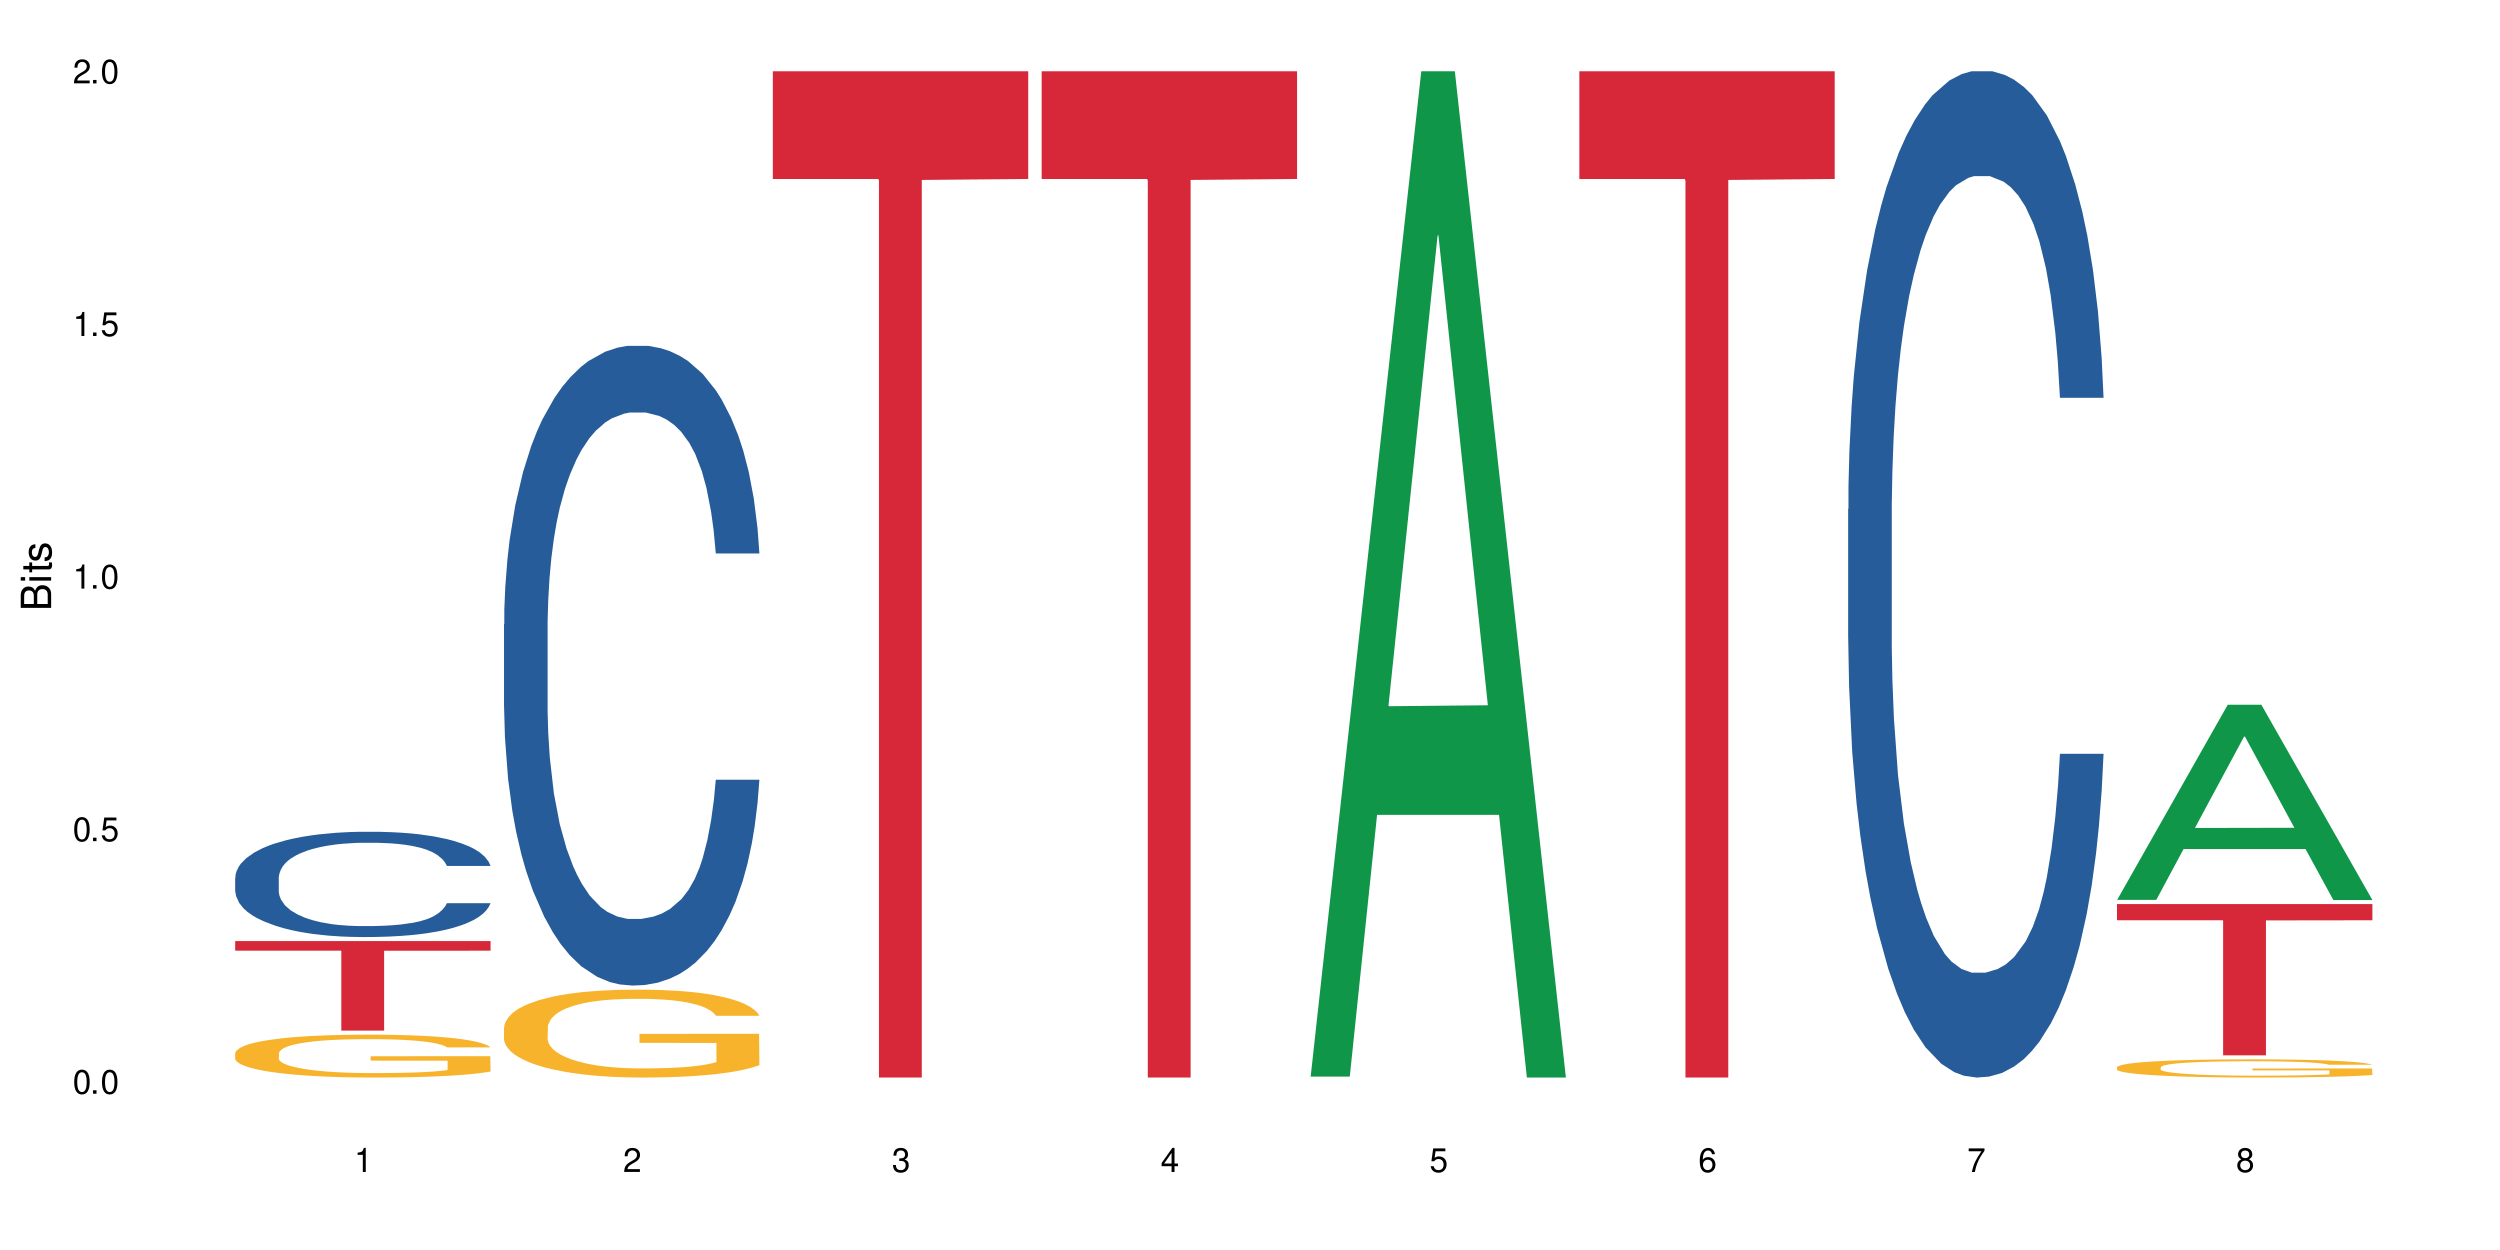
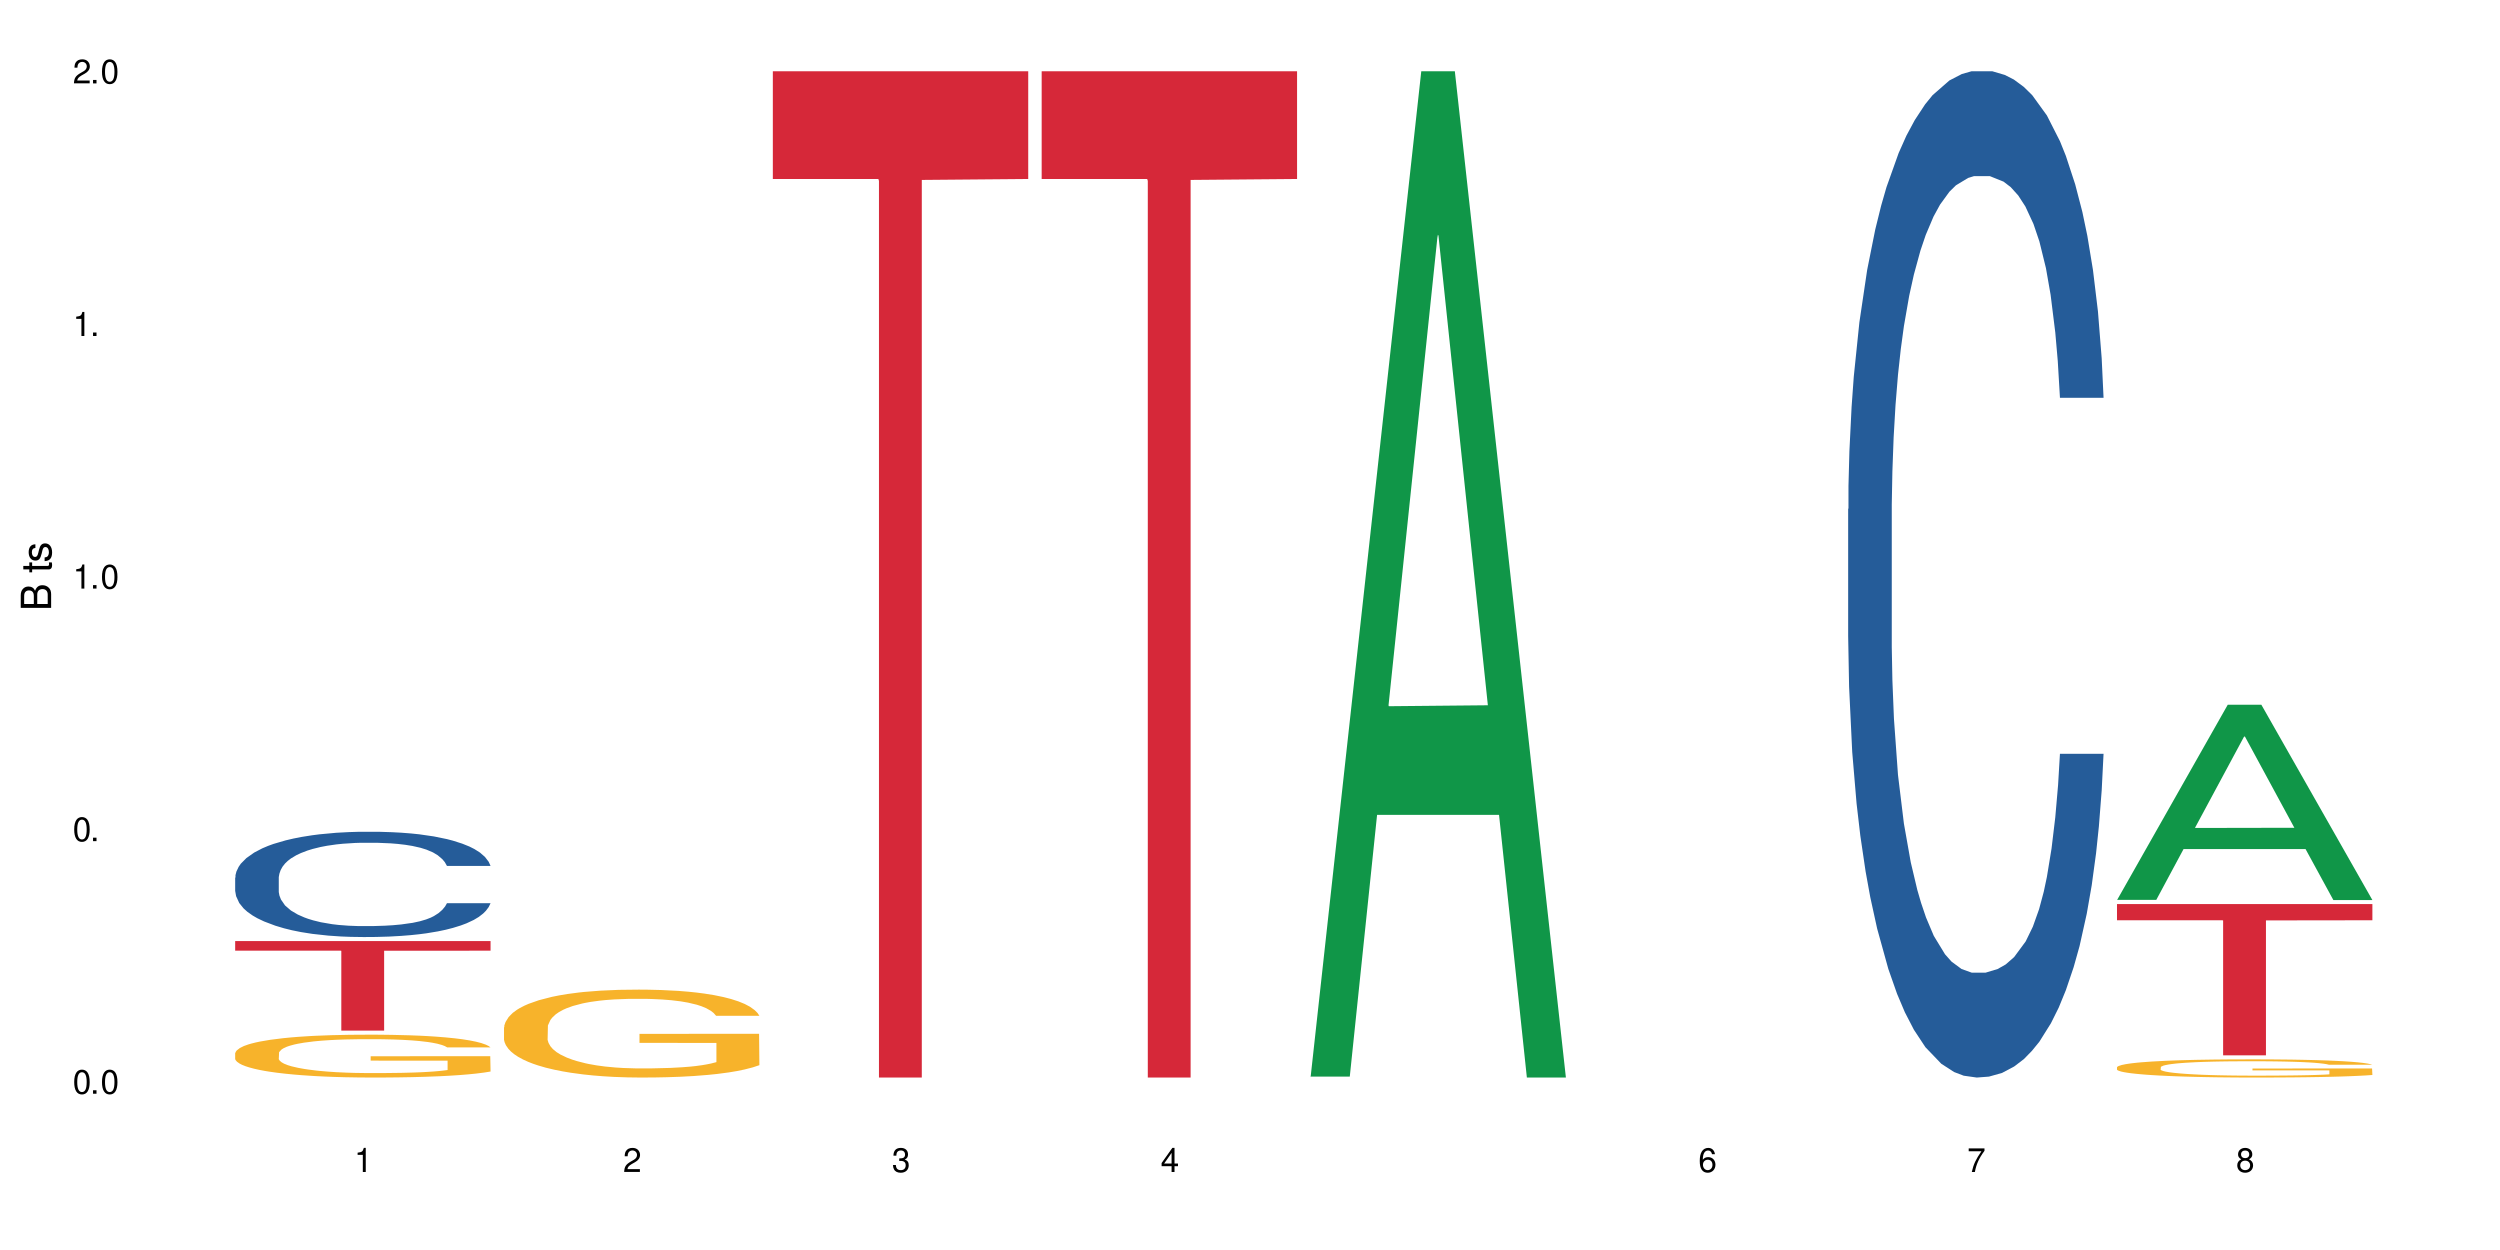
<svg xmlns="http://www.w3.org/2000/svg" xmlns:xlink="http://www.w3.org/1999/xlink" width="720" height="360" viewBox="0 0 720 360">
  <defs>
    <g>
      <g id="glyph-0-0">
</g>
      <g id="glyph-0-1">
        <path d="M 2.641 -6.938 C 2 -6.938 1.422 -6.656 1.078 -6.172 C 0.641 -5.562 0.406 -4.641 0.406 -3.359 C 0.406 -1.016 1.188 0.219 2.641 0.219 C 4.078 0.219 4.859 -1.016 4.859 -3.297 C 4.859 -4.641 4.656 -5.547 4.203 -6.172 C 3.844 -6.656 3.281 -6.938 2.641 -6.938 Z M 2.641 -6.188 C 3.547 -6.188 4 -5.25 4 -3.375 C 4 -1.406 3.562 -0.484 2.625 -0.484 C 1.734 -0.484 1.281 -1.438 1.281 -3.344 C 1.281 -5.25 1.734 -6.188 2.641 -6.188 Z M 2.641 -6.188 " />
      </g>
      <g id="glyph-0-2">
        <path d="M 1.828 -1 L 0.828 -1 L 0.828 0 L 1.828 0 Z M 1.828 -1 " />
      </g>
      <g id="glyph-0-3">
-         <path d="M 4.562 -6.797 L 1.062 -6.797 L 0.547 -3.094 L 1.328 -3.094 C 1.719 -3.562 2.047 -3.734 2.578 -3.734 C 3.484 -3.734 4.062 -3.109 4.062 -2.094 C 4.062 -1.125 3.484 -0.531 2.578 -0.531 C 1.828 -0.531 1.375 -0.906 1.188 -1.672 L 0.328 -1.672 C 0.453 -1.109 0.547 -0.844 0.75 -0.594 C 1.125 -0.078 1.828 0.219 2.594 0.219 C 3.969 0.219 4.922 -0.781 4.922 -2.219 C 4.922 -3.562 4.031 -4.484 2.719 -4.484 C 2.25 -4.484 1.859 -4.359 1.469 -4.062 L 1.734 -5.969 L 4.562 -5.969 Z M 4.562 -6.797 " />
-       </g>
+         </g>
      <g id="glyph-0-4">
        <path d="M 2.484 -4.938 L 2.484 0 L 3.328 0 L 3.328 -6.938 L 2.766 -6.938 C 2.469 -5.875 2.281 -5.734 0.984 -5.562 L 0.984 -4.938 Z M 2.484 -4.938 " />
      </g>
      <g id="glyph-0-5">
        <path d="M 4.859 -0.828 L 1.281 -0.828 C 1.359 -1.406 1.672 -1.781 2.5 -2.281 L 3.469 -2.828 C 4.406 -3.344 4.906 -4.062 4.906 -4.906 C 4.906 -5.484 4.672 -6.031 4.266 -6.406 C 3.859 -6.766 3.375 -6.938 2.719 -6.938 C 1.859 -6.938 1.219 -6.625 0.844 -6.031 C 0.609 -5.672 0.5 -5.234 0.484 -4.531 L 1.328 -4.531 C 1.359 -5.016 1.406 -5.281 1.531 -5.516 C 1.75 -5.938 2.188 -6.203 2.703 -6.203 C 3.469 -6.203 4.031 -5.641 4.031 -4.891 C 4.031 -4.344 3.719 -3.859 3.125 -3.516 L 2.234 -3 C 0.812 -2.172 0.406 -1.531 0.328 -0.016 L 4.859 -0.016 Z M 4.859 -0.828 " />
      </g>
      <g id="glyph-0-6">
        <path d="M 2.125 -3.188 L 2.578 -3.188 C 3.5 -3.188 3.984 -2.766 3.984 -1.922 C 3.984 -1.062 3.469 -0.531 2.594 -0.531 C 1.656 -0.531 1.203 -1 1.156 -2.016 L 0.312 -2.016 C 0.344 -1.453 0.438 -1.094 0.609 -0.781 C 0.953 -0.109 1.625 0.219 2.547 0.219 C 3.953 0.219 4.859 -0.625 4.859 -1.938 C 4.859 -2.828 4.516 -3.297 3.703 -3.594 C 4.344 -3.844 4.656 -4.328 4.656 -5.031 C 4.656 -6.219 3.875 -6.938 2.578 -6.938 C 1.203 -6.938 0.484 -6.172 0.453 -4.703 L 1.297 -4.703 C 1.312 -5.125 1.344 -5.359 1.453 -5.578 C 1.641 -5.969 2.062 -6.203 2.594 -6.203 C 3.344 -6.203 3.797 -5.75 3.797 -5 C 3.797 -4.516 3.609 -4.219 3.25 -4.047 C 3.016 -3.953 2.703 -3.922 2.125 -3.906 Z M 2.125 -3.188 " />
      </g>
      <g id="glyph-0-7">
        <path d="M 3.141 -1.672 L 3.141 0 L 3.984 0 L 3.984 -1.672 L 4.984 -1.672 L 4.984 -2.438 L 3.984 -2.438 L 3.984 -6.938 L 3.359 -6.938 L 0.266 -2.578 L 0.266 -1.672 Z M 3.141 -2.438 L 1 -2.438 L 3.141 -5.5 Z M 3.141 -2.438 " />
      </g>
      <g id="glyph-0-8">
        <path d="M 4.781 -5.125 C 4.609 -6.266 3.891 -6.938 2.844 -6.938 C 2.094 -6.938 1.422 -6.578 1.031 -5.953 C 0.594 -5.266 0.406 -4.422 0.406 -3.172 C 0.406 -2 0.578 -1.25 0.984 -0.641 C 1.359 -0.078 1.953 0.219 2.703 0.219 C 3.984 0.219 4.922 -0.75 4.922 -2.094 C 4.922 -3.375 4.062 -4.281 2.844 -4.281 C 2.172 -4.281 1.641 -4.031 1.281 -3.516 C 1.281 -5.234 1.828 -6.188 2.797 -6.188 C 3.391 -6.188 3.797 -5.797 3.938 -5.125 Z M 2.734 -3.531 C 3.547 -3.531 4.062 -2.953 4.062 -2.031 C 4.062 -1.156 3.484 -0.531 2.703 -0.531 C 1.922 -0.531 1.328 -1.188 1.328 -2.078 C 1.328 -2.938 1.906 -3.531 2.734 -3.531 Z M 2.734 -3.531 " />
      </g>
      <g id="glyph-0-9">
        <path d="M 4.984 -6.797 L 0.438 -6.797 L 0.438 -5.969 L 4.109 -5.969 C 2.5 -3.656 1.828 -2.234 1.328 0 L 2.219 0 C 2.594 -2.172 3.453 -4.047 4.984 -6.094 Z M 4.984 -6.797 " />
      </g>
      <g id="glyph-0-10">
        <path d="M 3.75 -3.656 C 4.469 -4.094 4.688 -4.438 4.688 -5.078 C 4.688 -6.172 3.844 -6.938 2.641 -6.938 C 1.438 -6.938 0.594 -6.172 0.594 -5.094 C 0.594 -4.438 0.812 -4.094 1.516 -3.656 C 0.734 -3.266 0.359 -2.703 0.359 -1.922 C 0.359 -0.656 1.281 0.219 2.641 0.219 C 3.984 0.219 4.922 -0.656 4.922 -1.922 C 4.922 -2.703 4.531 -3.266 3.75 -3.656 Z M 2.641 -6.188 C 3.359 -6.188 3.812 -5.75 3.812 -5.062 C 3.812 -4.406 3.344 -3.984 2.641 -3.984 C 1.922 -3.984 1.453 -4.406 1.453 -5.078 C 1.453 -5.75 1.922 -6.188 2.641 -6.188 Z M 2.641 -3.266 C 3.484 -3.266 4.062 -2.719 4.062 -1.906 C 4.062 -1.078 3.484 -0.531 2.625 -0.531 C 1.797 -0.531 1.219 -1.094 1.219 -1.906 C 1.219 -2.719 1.781 -3.266 2.641 -3.266 Z M 2.641 -3.266 " />
      </g>
      <g id="glyph-1-0">
</g>
      <g id="glyph-1-1">
        <path d="M 0 -0.953 L 0 -4.891 C 0 -5.719 -0.234 -6.344 -0.734 -6.797 C -1.188 -7.234 -1.812 -7.469 -2.5 -7.469 C -3.547 -7.469 -4.188 -7 -4.625 -5.875 C -4.984 -6.688 -5.625 -7.094 -6.531 -7.094 C -7.172 -7.094 -7.734 -6.859 -8.141 -6.391 C -8.562 -5.922 -8.75 -5.344 -8.75 -4.5 L -8.75 -0.953 Z M -4.984 -2.062 L -7.766 -2.062 L -7.766 -4.219 C -7.766 -4.844 -7.688 -5.203 -7.453 -5.5 C -7.219 -5.812 -6.859 -5.969 -6.375 -5.969 C -5.891 -5.969 -5.531 -5.812 -5.297 -5.5 C -5.062 -5.203 -4.984 -4.844 -4.984 -4.219 Z M -0.984 -2.062 L -4 -2.062 L -4 -4.781 C -4 -5.766 -3.438 -6.359 -2.484 -6.359 C -1.547 -6.359 -0.984 -5.766 -0.984 -4.781 Z M -0.984 -2.062 " />
      </g>
      <g id="glyph-1-2">
-         <path d="M -6.281 -1.797 L -6.281 -0.797 L 0 -0.797 L 0 -1.797 Z M -8.75 -1.797 L -8.75 -0.797 L -7.484 -0.797 L -7.484 -1.797 Z M -8.75 -1.797 " />
-       </g>
+         </g>
      <g id="glyph-1-3">
        <path d="M -6.281 -3.047 L -6.281 -2.016 L -8.016 -2.016 L -8.016 -1.016 L -6.281 -1.016 L -6.281 -0.172 L -5.469 -0.172 L -5.469 -1.016 L -0.719 -1.016 C -0.078 -1.016 0.281 -1.453 0.281 -2.234 C 0.281 -2.5 0.25 -2.719 0.188 -3.047 L -0.641 -3.047 C -0.609 -2.906 -0.594 -2.766 -0.594 -2.562 C -0.594 -2.141 -0.719 -2.016 -1.156 -2.016 L -5.469 -2.016 L -5.469 -3.047 Z M -6.281 -3.047 " />
      </g>
      <g id="glyph-1-4">
        <path d="M -4.531 -5.25 C -5.766 -5.25 -6.469 -4.422 -6.469 -2.969 C -6.469 -1.516 -5.719 -0.562 -4.547 -0.562 C -3.562 -0.562 -3.094 -1.062 -2.734 -2.562 L -2.516 -3.484 C -2.344 -4.188 -2.094 -4.469 -1.641 -4.469 C -1.047 -4.469 -0.641 -3.875 -0.641 -3 C -0.641 -2.453 -0.797 -2 -1.062 -1.75 C -1.25 -1.594 -1.422 -1.531 -1.875 -1.469 L -1.875 -0.406 C -0.422 -0.453 0.281 -1.266 0.281 -2.922 C 0.281 -4.5 -0.5 -5.516 -1.719 -5.516 C -2.656 -5.516 -3.172 -4.984 -3.469 -3.734 L -3.703 -2.766 C -3.891 -1.953 -4.156 -1.609 -4.594 -1.609 C -5.188 -1.609 -5.547 -2.125 -5.547 -2.938 C -5.547 -3.75 -5.203 -4.172 -4.531 -4.203 Z M -4.531 -5.25 " />
      </g>
    </g>
  </defs>
  <rect x="-72" y="-36" width="864" height="432" fill="rgb(100%, 100%, 100%)" fill-opacity="1" />
  <path fill-rule="nonzero" fill="rgb(14.51%, 36.078%, 60%)" fill-opacity="1" d="M 67.73 252.75 L 67.82 252.723 L 67.82 252.055 L 68.09 251.004 L 68.719 249.672 L 69.344 248.758 L 70.961 247.125 L 73.203 245.543 L 75.535 244.324 L 77.238 243.605 L 78.766 243.051 L 82.262 242.027 L 84.504 241.5 L 86.926 241.027 L 89.887 240.559 L 92.039 240.281 L 96.883 239.836 L 100.469 239.645 L 103.25 239.559 L 109.262 239.559 L 112.848 239.672 L 115.449 239.809 L 118.32 240.031 L 120.742 240.281 L 124.957 240.891 L 128.727 241.664 L 130.43 242.109 L 133.121 242.969 L 135.184 243.801 L 136.617 244.52 L 138.234 245.543 L 139.668 246.793 L 140.746 248.203 L 141.281 249.395 L 128.727 249.395 L 128.098 248.289 L 127.379 247.43 L 126.035 246.293 L 124.688 245.488 L 122.805 244.688 L 121.102 244.16 L 118.77 243.633 L 116.707 243.301 L 114.555 243.051 L 112.488 242.883 L 108.543 242.719 L 103.969 242.719 L 102.266 242.773 L 98.766 242.996 L 96.883 243.188 L 94.191 243.578 L 92.309 243.938 L 90.066 244.492 L 88.539 244.961 L 86.656 245.684 L 85.312 246.32 L 83.785 247.234 L 82.891 247.926 L 82.082 248.703 L 81.363 249.617 L 80.828 250.586 L 80.469 251.613 L 80.289 252.609 L 80.289 256.906 L 80.469 257.902 L 80.918 259.066 L 82.082 260.758 L 83.785 262.227 L 85.762 263.391 L 87.645 264.219 L 88.719 264.609 L 90.156 265.051 L 92.398 265.605 L 95.629 266.16 L 97.512 266.383 L 100.383 266.602 L 103.34 266.715 L 107.289 266.715 L 110.785 266.602 L 113.117 266.465 L 115.539 266.242 L 118.859 265.773 L 120.922 265.328 L 122.715 264.801 L 124.062 264.277 L 124.957 263.832 L 126.305 262.973 L 127.379 262.031 L 128.188 261.062 L 128.727 260.117 L 141.281 260.117 L 140.746 261.227 L 139.938 262.309 L 139.129 263.113 L 137.875 264.082 L 136.441 264.941 L 134.375 265.91 L 132.672 266.547 L 130.43 267.238 L 128.367 267.766 L 126.125 268.238 L 122.805 268.793 L 120.652 269.07 L 118.32 269.316 L 115.539 269.539 L 112.043 269.734 L 108.273 269.844 L 104.777 269.871 L 101.008 269.816 L 98.227 269.707 L 94.551 269.457 L 89.977 268.957 L 86.656 268.434 L 84.055 267.906 L 81.812 267.352 L 79.301 266.602 L 76.074 265.383 L 74.098 264.441 L 72.754 263.664 L 71.23 262.586 L 70.152 261.617 L 68.898 260.062 L 68 258.098 L 67.73 256.574 Z M 67.73 252.75 " />
  <path fill-rule="nonzero" fill="rgb(96.863%, 70.196%, 16.863%)" fill-opacity="1" d="M 67.73 303.273 L 67.82 303.262 L 67.82 303.039 L 68.18 302.531 L 69.078 301.832 L 70.242 301.254 L 71.5 300.805 L 72.305 300.566 L 73.652 300.23 L 74.816 299.98 L 77.777 299.473 L 81.543 299 L 83.609 298.797 L 85.941 298.605 L 89.258 298.391 L 90.785 298.312 L 95.449 298.133 L 100.738 298.02 L 106.57 297.984 L 109.262 297.996 L 112.938 298.043 L 117.961 298.168 L 120.832 298.277 L 123.074 298.391 L 125.406 298.539 L 128.277 298.766 L 130.969 299.035 L 133.121 299.305 L 135.273 299.645 L 137.066 300.004 L 138.594 300.398 L 139.938 300.871 L 140.746 301.266 L 141.281 301.66 L 128.816 301.66 L 128.098 301.266 L 127.289 300.961 L 125.945 300.59 L 124.598 300.32 L 123.254 300.105 L 120.742 299.812 L 118.59 299.633 L 115.898 299.473 L 113.297 299.371 L 110.336 299.305 L 108.543 299.281 L 103.789 299.281 L 99.484 299.363 L 96.973 299.453 L 95.18 299.543 L 92.668 299.711 L 91.141 299.848 L 90.246 299.938 L 87.555 300.285 L 85.762 300.602 L 84.773 300.816 L 83.52 301.152 L 82.621 301.457 L 81.633 301.91 L 81.098 302.246 L 80.379 303.016 L 80.289 305.043 L 80.559 305.473 L 81.098 305.934 L 81.812 306.34 L 82.891 306.77 L 83.965 307.098 L 85.852 307.535 L 87.465 307.828 L 88.719 308.02 L 91.141 308.324 L 92.129 308.426 L 94.461 308.629 L 96.883 308.789 L 99.844 308.922 L 102.086 308.992 L 105.672 309.047 L 110.246 309.047 L 115.629 308.98 L 119.039 308.891 L 121.371 308.801 L 122.895 308.719 L 124.777 308.598 L 126.125 308.484 L 127.379 308.359 L 128.906 308.168 L 128.906 305.473 L 106.75 305.461 L 106.75 304.199 L 141.195 304.188 L 141.281 308.598 L 139.398 308.902 L 137.066 309.195 L 134.824 309.418 L 132.492 309.609 L 129.176 309.824 L 126.484 309.961 L 122.355 310.117 L 118.59 310.219 L 114.645 310.289 L 111.145 310.32 L 107.02 310.332 L 103.34 310.309 L 99.395 310.242 L 96.254 310.152 L 93.383 310.039 L 90.516 309.895 L 86.926 309.656 L 84.594 309.465 L 82.172 309.227 L 79.75 308.945 L 77.598 308.641 L 76.164 308.406 L 74.727 308.133 L 73.203 307.797 L 71.766 307.41 L 70.691 307.062 L 69.703 306.668 L 68.988 306.297 L 68.27 305.789 L 67.91 305.383 L 67.73 305.031 Z M 67.73 303.273 " />
  <path fill-rule="nonzero" fill="rgb(83.922%, 15.686%, 22.353%)" fill-opacity="1" d="M 67.73 271.035 L 141.281 271.035 L 141.281 273.797 L 110.629 273.82 L 110.629 296.82 L 98.297 296.82 L 98.297 273.844 L 98.117 273.797 L 67.73 273.797 Z M 67.73 271.035 " />
-   <path fill-rule="nonzero" fill="rgb(14.51%, 36.078%, 60%)" fill-opacity="1" d="M 145.156 179.77 L 145.242 179.602 L 145.242 175.559 L 145.512 169.16 L 146.141 161.074 L 146.77 155.52 L 148.383 145.582 L 150.625 135.984 L 152.957 128.574 L 154.664 124.195 L 156.188 120.828 L 159.684 114.594 L 161.93 111.395 L 164.352 108.531 L 167.309 105.668 L 169.461 103.984 L 174.305 101.289 L 177.895 100.113 L 180.676 99.605 L 186.684 99.605 L 190.273 100.281 L 192.875 101.121 L 195.742 102.469 L 198.164 103.984 L 202.383 107.691 L 206.148 112.406 L 207.852 115.102 L 210.543 120.32 L 212.605 125.375 L 214.043 129.75 L 215.656 135.984 L 217.094 143.562 L 218.168 152.148 L 218.707 159.391 L 206.148 159.391 L 205.52 152.656 L 204.805 147.434 L 203.457 140.531 L 202.113 135.645 L 200.23 130.762 L 198.523 127.562 L 196.191 124.363 L 194.129 122.344 L 191.977 120.828 L 189.914 119.816 L 185.969 118.805 L 181.391 118.805 L 179.688 119.141 L 176.191 120.488 L 174.305 121.668 L 171.613 124.027 L 169.73 126.215 L 167.488 129.582 L 165.965 132.445 L 164.082 136.824 L 162.734 140.699 L 161.211 146.258 L 160.312 150.465 L 159.508 155.184 L 158.789 160.738 L 158.25 166.633 L 157.891 172.863 L 157.711 178.926 L 157.711 205.031 L 157.891 211.094 L 158.34 218.168 L 159.508 228.441 L 161.211 237.367 L 163.184 244.438 L 165.066 249.492 L 166.145 251.848 L 167.578 254.543 L 169.82 257.91 L 173.051 261.281 L 174.934 262.625 L 177.805 263.973 L 180.766 264.648 L 184.711 264.648 L 188.211 263.973 L 190.543 263.133 L 192.965 261.785 L 196.281 258.922 L 198.344 256.227 L 200.141 253.027 L 201.484 249.828 L 202.383 247.133 L 203.727 241.914 L 204.805 236.188 L 205.609 230.293 L 206.148 224.566 L 218.707 224.566 L 218.168 231.301 L 217.359 237.871 L 216.555 242.754 L 215.297 248.648 L 213.863 253.871 L 211.801 259.766 L 210.094 263.637 L 207.852 267.848 L 205.789 271.047 L 203.547 273.91 L 200.23 277.277 L 198.074 278.961 L 195.742 280.477 L 192.965 281.824 L 189.465 283.004 L 185.699 283.68 L 182.199 283.848 L 178.434 283.508 L 175.652 282.836 L 171.973 281.32 L 167.398 278.289 L 164.082 275.09 L 161.48 271.891 L 159.238 268.52 L 156.727 263.973 L 153.496 256.562 L 151.523 250.84 L 150.176 246.121 L 148.652 239.555 L 147.574 233.66 L 146.32 224.23 L 145.422 212.273 L 145.156 203.012 Z M 145.156 179.77 " />
  <path fill-rule="nonzero" fill="rgb(96.863%, 70.196%, 16.863%)" fill-opacity="1" d="M 145.156 295.855 L 145.242 295.832 L 145.242 295.371 L 145.602 294.328 L 146.5 292.895 L 147.664 291.715 L 148.922 290.793 L 149.73 290.305 L 151.074 289.613 L 152.242 289.102 L 155.199 288.062 L 158.969 287.09 L 161.031 286.676 L 163.363 286.281 L 166.684 285.844 L 168.207 285.68 L 172.871 285.312 L 178.164 285.078 L 183.992 285.012 L 186.684 285.035 L 190.363 285.125 L 195.387 285.379 L 198.254 285.613 L 200.496 285.844 L 202.828 286.145 L 205.699 286.605 L 208.391 287.16 L 210.543 287.715 L 212.695 288.41 L 214.492 289.148 L 216.016 289.957 L 217.359 290.93 L 218.168 291.738 L 218.707 292.551 L 206.238 292.551 L 205.52 291.738 L 204.715 291.113 L 203.367 290.352 L 202.023 289.797 L 200.676 289.359 L 198.164 288.758 L 196.012 288.387 L 193.32 288.062 L 190.723 287.855 L 187.762 287.715 L 185.969 287.668 L 181.211 287.668 L 176.906 287.832 L 174.395 288.016 L 172.602 288.203 L 170.09 288.547 L 168.566 288.824 L 167.668 289.012 L 164.977 289.727 L 163.184 290.375 L 162.195 290.816 L 160.941 291.508 L 160.043 292.133 L 159.059 293.059 L 158.52 293.75 L 157.801 295.324 L 157.711 299.488 L 157.98 300.367 L 158.52 301.312 L 159.238 302.145 L 160.312 303.023 L 161.391 303.695 L 163.273 304.598 L 164.887 305.199 L 166.145 305.59 L 168.566 306.215 L 169.551 306.426 L 171.883 306.84 L 174.305 307.164 L 177.266 307.441 L 179.508 307.582 L 183.098 307.695 L 187.672 307.695 L 193.055 307.559 L 196.461 307.371 L 198.793 307.188 L 200.32 307.027 L 202.203 306.77 L 203.547 306.539 L 204.805 306.285 L 206.328 305.891 L 206.328 300.367 L 184.172 300.344 L 184.172 297.754 L 218.617 297.73 L 218.707 306.77 L 216.824 307.395 L 214.492 307.996 L 212.25 308.461 L 209.918 308.852 L 206.598 309.293 L 203.906 309.57 L 199.781 309.895 L 196.012 310.102 L 192.066 310.238 L 188.566 310.309 L 184.441 310.332 L 180.766 310.285 L 176.816 310.148 L 173.68 309.961 L 170.809 309.73 L 167.938 309.43 L 164.352 308.945 L 162.016 308.551 L 159.594 308.066 L 157.172 307.488 L 155.02 306.863 L 153.586 306.379 L 152.152 305.824 L 150.625 305.129 L 149.191 304.344 L 148.113 303.625 L 147.129 302.816 L 146.41 302.055 L 145.691 301.012 L 145.332 300.18 L 145.156 299.465 Z M 145.156 295.855 " />
  <path fill-rule="nonzero" fill="rgb(83.922%, 15.686%, 22.353%)" fill-opacity="1" d="M 222.578 20.527 L 296.129 20.527 L 296.129 51.547 L 265.477 51.82 L 265.477 310.332 L 253.141 310.332 L 253.141 52.094 L 252.965 51.547 L 222.578 51.547 Z M 222.578 20.527 " />
  <path fill-rule="nonzero" fill="rgb(83.922%, 15.686%, 22.353%)" fill-opacity="1" d="M 300 20.527 L 373.555 20.527 L 373.555 51.547 L 342.898 51.82 L 342.898 310.332 L 330.566 310.332 L 330.566 52.094 L 330.387 51.547 L 300 51.547 Z M 300 20.527 " />
  <path fill-rule="nonzero" fill="rgb(6.275%, 58.824%, 28.235%)" fill-opacity="1" d="M 377.426 310.059 L 377.504 309.789 L 409.328 20.527 L 418.992 20.527 L 450.977 310.332 L 439.738 310.332 L 431.723 234.684 L 396.598 234.684 L 388.738 310.059 L 377.426 310.059 L 399.977 203.391 L 428.504 203.117 L 414.277 67.875 L 414.121 67.602 L 413.965 68.418 L 399.898 203.117 L 399.977 203.391 Z M 377.426 310.059 " />
-   <path fill-rule="nonzero" fill="rgb(83.922%, 15.686%, 22.353%)" fill-opacity="1" d="M 454.848 20.527 L 528.398 20.527 L 528.398 51.547 L 497.746 51.82 L 497.746 310.332 L 485.414 310.332 L 485.414 52.094 L 485.234 51.547 L 454.848 51.547 Z M 454.848 20.527 " />
  <path fill-rule="nonzero" fill="rgb(14.51%, 36.078%, 60%)" fill-opacity="1" d="M 532.27 146.621 L 532.359 146.355 L 532.359 140 L 532.629 129.934 L 533.258 117.215 L 533.887 108.477 L 535.5 92.844 L 537.742 77.746 L 540.074 66.09 L 541.777 59.203 L 543.305 53.902 L 546.801 44.102 L 549.043 39.07 L 551.465 34.566 L 554.426 30.062 L 556.578 27.414 L 561.422 23.176 L 565.012 21.32 L 567.793 20.527 L 573.801 20.527 L 577.391 21.586 L 579.992 22.91 L 582.859 25.031 L 585.281 27.414 L 589.5 33.242 L 593.266 40.66 L 594.969 44.898 L 597.66 53.109 L 599.723 61.055 L 601.16 67.945 L 602.773 77.746 L 604.207 89.668 L 605.285 103.176 L 605.824 114.566 L 593.266 114.566 L 592.637 103.973 L 591.922 95.758 L 590.574 84.898 L 589.23 77.215 L 587.344 69.535 L 585.641 64.5 L 583.309 59.469 L 581.246 56.289 L 579.094 53.902 L 577.031 52.316 L 573.082 50.727 L 568.508 50.727 L 566.805 51.254 L 563.305 53.375 L 561.422 55.23 L 558.73 58.938 L 556.848 62.383 L 554.605 67.68 L 553.082 72.184 L 551.199 79.07 L 549.852 85.164 L 548.328 93.906 L 547.43 100.527 L 546.621 107.945 L 545.906 116.688 L 545.367 125.957 L 545.008 135.762 L 544.828 145.297 L 544.828 186.355 L 545.008 195.895 L 545.457 207.02 L 546.621 223.18 L 548.328 237.219 L 550.301 248.344 L 552.184 256.293 L 553.262 260 L 554.695 264.238 L 556.938 269.535 L 560.168 274.836 L 562.051 276.953 L 564.922 279.074 L 567.883 280.133 L 571.828 280.133 L 575.324 279.074 L 577.656 277.75 L 580.078 275.629 L 583.398 271.125 L 585.461 266.887 L 587.254 261.855 L 588.602 256.82 L 589.5 252.582 L 590.844 244.371 L 591.922 235.363 L 592.727 226.094 L 593.266 217.086 L 605.824 217.086 L 605.285 227.684 L 604.477 238.012 L 603.672 245.695 L 602.414 254.969 L 600.98 263.18 L 598.918 272.449 L 597.211 278.543 L 594.969 285.168 L 592.906 290.199 L 590.664 294.703 L 587.344 300 L 585.191 302.648 L 582.859 305.035 L 580.078 307.152 L 576.582 309.008 L 572.816 310.066 L 569.316 310.332 L 565.551 309.801 L 562.77 308.742 L 559.09 306.359 L 554.516 301.59 L 551.199 296.559 L 548.598 291.523 L 546.355 286.227 L 543.844 279.074 L 540.613 267.418 L 538.641 258.41 L 537.293 250.992 L 535.77 240.664 L 534.691 231.391 L 533.438 216.555 L 532.539 197.746 L 532.27 183.18 Z M 532.27 146.621 " />
  <path fill-rule="nonzero" fill="rgb(6.275%, 58.824%, 28.235%)" fill-opacity="1" d="M 609.695 259.156 L 609.773 259.105 L 641.598 202.957 L 651.266 202.957 L 683.246 259.211 L 672.008 259.211 L 663.996 244.527 L 628.867 244.527 L 621.012 259.156 L 609.695 259.156 L 632.246 238.453 L 660.773 238.398 L 646.551 212.148 L 646.391 212.094 L 646.234 212.254 L 632.168 238.398 L 632.246 238.453 Z M 609.695 259.156 " />
  <path fill-rule="nonzero" fill="rgb(96.863%, 70.196%, 16.863%)" fill-opacity="1" d="M 609.695 307.336 L 609.785 307.332 L 609.785 307.234 L 610.145 307.02 L 611.039 306.723 L 612.207 306.48 L 613.461 306.289 L 614.27 306.188 L 615.613 306.043 L 616.781 305.938 L 619.742 305.723 L 623.508 305.523 L 625.57 305.438 L 627.902 305.355 L 631.223 305.266 L 632.746 305.23 L 637.41 305.156 L 642.703 305.105 L 648.535 305.094 L 651.223 305.098 L 654.902 305.117 L 659.926 305.168 L 662.797 305.219 L 665.039 305.266 L 667.371 305.328 L 670.242 305.422 L 672.93 305.539 L 675.086 305.652 L 677.238 305.797 L 679.031 305.949 L 680.555 306.117 L 681.902 306.316 L 682.707 306.484 L 683.246 306.652 L 670.777 306.652 L 670.062 306.484 L 669.254 306.355 L 667.91 306.199 L 666.562 306.082 L 665.219 305.992 L 662.707 305.867 L 660.555 305.793 L 657.863 305.723 L 655.262 305.68 L 652.301 305.652 L 650.508 305.645 L 645.754 305.645 L 641.449 305.676 L 638.938 305.715 L 637.141 305.754 L 634.629 305.824 L 633.105 305.883 L 632.207 305.922 L 629.52 306.07 L 627.723 306.203 L 626.738 306.293 L 625.48 306.438 L 624.586 306.566 L 623.598 306.758 L 623.059 306.902 L 622.344 307.227 L 622.254 308.09 L 622.52 308.27 L 623.059 308.465 L 623.777 308.637 L 624.852 308.82 L 625.93 308.961 L 627.812 309.145 L 629.43 309.27 L 630.684 309.352 L 633.105 309.48 L 634.094 309.523 L 636.426 309.609 L 638.848 309.676 L 641.805 309.734 L 644.047 309.762 L 647.637 309.785 L 652.211 309.785 L 657.594 309.758 L 661 309.719 L 663.332 309.68 L 664.859 309.648 L 666.742 309.594 L 668.086 309.547 L 669.344 309.496 L 670.867 309.414 L 670.867 308.27 L 648.715 308.266 L 648.715 307.73 L 683.156 307.723 L 683.246 309.594 L 681.363 309.727 L 679.031 309.848 L 676.789 309.945 L 674.457 310.027 L 671.137 310.117 L 668.445 310.176 L 664.32 310.242 L 660.555 310.285 L 656.605 310.312 L 653.109 310.328 L 648.98 310.332 L 645.305 310.324 L 641.359 310.293 L 638.219 310.258 L 635.348 310.207 L 632.477 310.145 L 628.891 310.047 L 626.559 309.965 L 624.137 309.863 L 621.715 309.742 L 619.562 309.613 L 618.125 309.516 L 616.691 309.398 L 615.164 309.254 L 613.73 309.094 L 612.656 308.945 L 611.668 308.777 L 610.949 308.621 L 610.234 308.402 L 609.875 308.23 L 609.695 308.082 Z M 609.695 307.336 " />
  <path fill-rule="nonzero" fill="rgb(83.922%, 15.686%, 22.353%)" fill-opacity="1" d="M 609.695 260.375 L 683.246 260.375 L 683.246 265.035 L 652.594 265.078 L 652.594 303.93 L 640.258 303.93 L 640.258 265.117 L 640.082 265.035 L 609.695 265.035 Z M 609.695 260.375 " />
  <g fill="rgb(0%, 0%, 0%)" fill-opacity="1">
    <use xlink:href="#glyph-0-1" x="20.965" y="314.993" />
    <use xlink:href="#glyph-0-2" x="25.965" y="314.993" />
    <use xlink:href="#glyph-0-1" x="28.965" y="314.993" />
  </g>
  <g fill="rgb(0%, 0%, 0%)" fill-opacity="1">
    <use xlink:href="#glyph-0-1" x="20.965" y="242.251" />
    <use xlink:href="#glyph-0-2" x="25.965" y="242.251" />
    <use xlink:href="#glyph-0-3" x="28.965" y="242.251" />
  </g>
  <g fill="rgb(0%, 0%, 0%)" fill-opacity="1">
    <use xlink:href="#glyph-0-4" x="20.965" y="169.509" />
    <use xlink:href="#glyph-0-2" x="25.965" y="169.509" />
    <use xlink:href="#glyph-0-1" x="28.965" y="169.509" />
  </g>
  <g fill="rgb(0%, 0%, 0%)" fill-opacity="1">
    <use xlink:href="#glyph-0-4" x="20.965" y="96.767" />
    <use xlink:href="#glyph-0-2" x="25.965" y="96.767" />
    <use xlink:href="#glyph-0-3" x="28.965" y="96.767" />
  </g>
  <g fill="rgb(0%, 0%, 0%)" fill-opacity="1">
    <use xlink:href="#glyph-0-5" x="20.965" y="24.024" />
    <use xlink:href="#glyph-0-2" x="25.965" y="24.024" />
    <use xlink:href="#glyph-0-1" x="28.965" y="24.024" />
  </g>
  <g fill="rgb(0%, 0%, 0%)" fill-opacity="1">
    <use xlink:href="#glyph-0-4" x="102.008" y="337.532" />
  </g>
  <g fill="rgb(0%, 0%, 0%)" fill-opacity="1">
    <use xlink:href="#glyph-0-5" x="179.43" y="337.532" />
  </g>
  <g fill="rgb(0%, 0%, 0%)" fill-opacity="1">
    <use xlink:href="#glyph-0-6" x="256.855" y="337.532" />
  </g>
  <g fill="rgb(0%, 0%, 0%)" fill-opacity="1">
    <use xlink:href="#glyph-0-7" x="334.277" y="337.532" />
  </g>
  <g fill="rgb(0%, 0%, 0%)" fill-opacity="1">
    <use xlink:href="#glyph-0-3" x="411.699" y="337.532" />
  </g>
  <g fill="rgb(0%, 0%, 0%)" fill-opacity="1">
    <use xlink:href="#glyph-0-8" x="489.125" y="337.532" />
  </g>
  <g fill="rgb(0%, 0%, 0%)" fill-opacity="1">
    <use xlink:href="#glyph-0-9" x="566.547" y="337.532" />
  </g>
  <g fill="rgb(0%, 0%, 0%)" fill-opacity="1">
    <use xlink:href="#glyph-0-10" x="643.969" y="337.532" />
  </g>
  <g fill="rgb(0%, 0%, 0%)" fill-opacity="1">
    <use xlink:href="#glyph-1-1" x="14.725" y="176.012" />
    <use xlink:href="#glyph-1-2" x="14.725" y="168.012" />
    <use xlink:href="#glyph-1-3" x="14.725" y="165.012" />
    <use xlink:href="#glyph-1-4" x="14.725" y="162.012" />
  </g>
</svg>